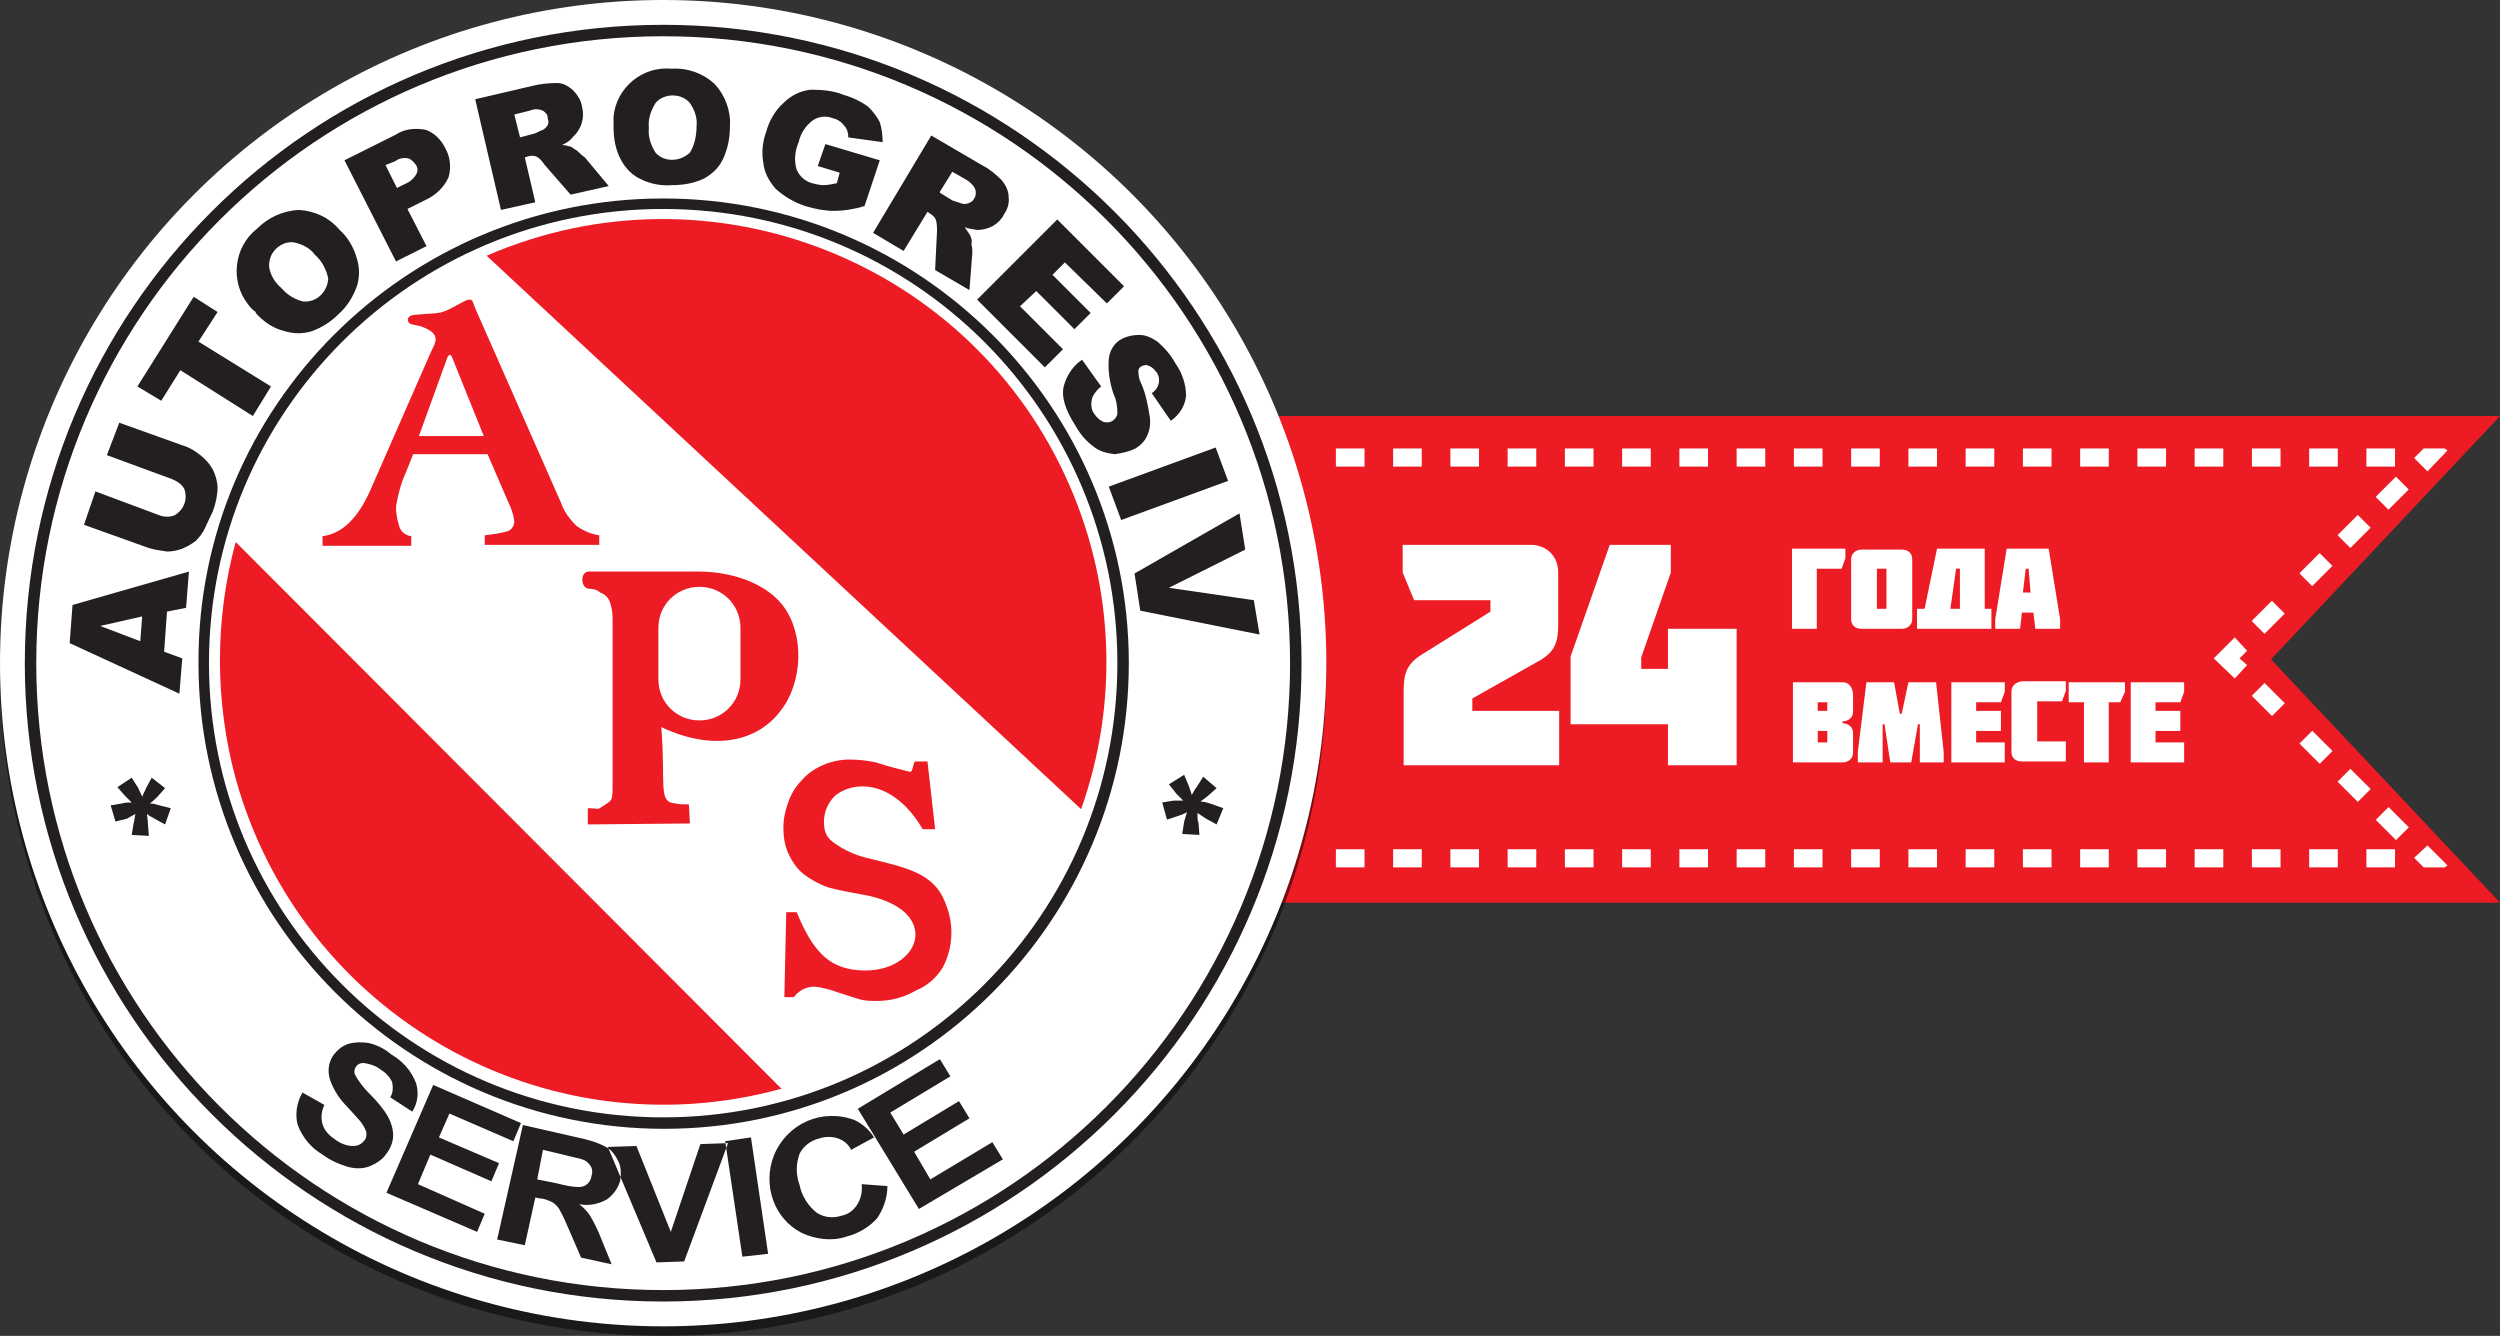
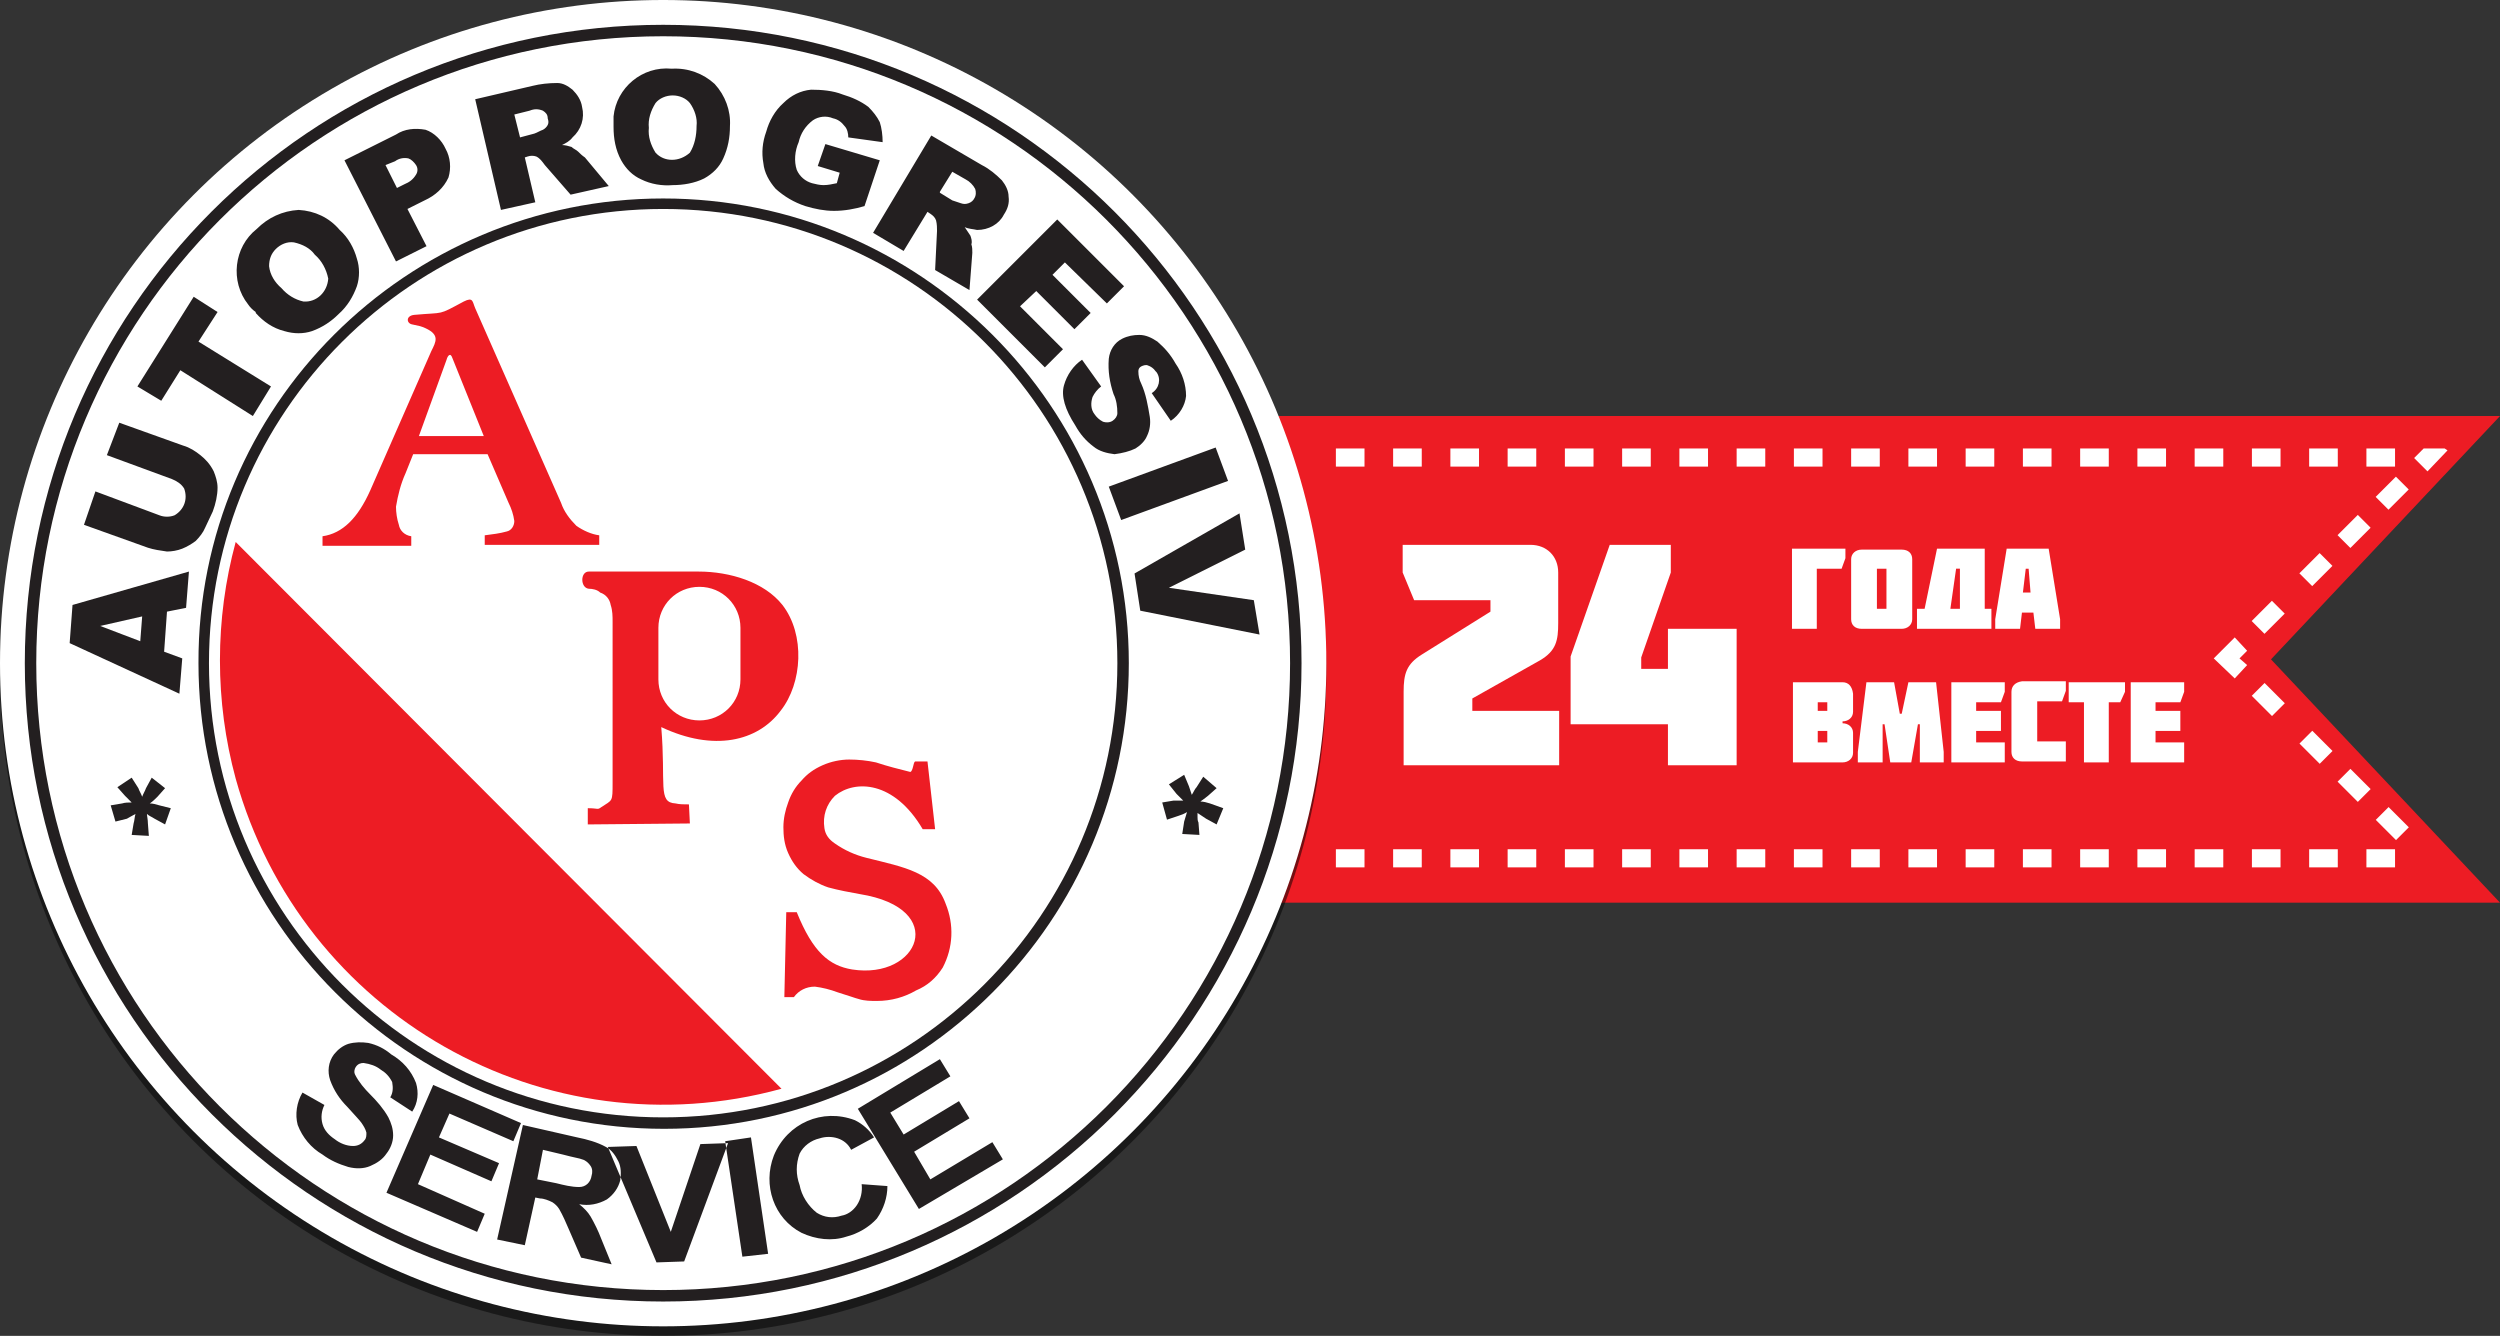
<svg xmlns="http://www.w3.org/2000/svg" version="1.1" id="Слой_1" x="0px" y="0px" width="262px" height="140px" viewBox="0 0 262 140" style="enable-background:new 0 0 262 140;" xml:space="preserve">
  <rect x="0" y="0" width="262" height="140" fill="#333333" stroke="none" />
  <style type="text/css">
	.st0{fill:#ED1C24;}
	.st1{opacity:0.5;enable-background:new    ;}
	.st2{fill:#FFFFFF;}
	.st3{fill:#231F20;}
</style>
  <title>logo_ru</title>
  <polygon class="st0" points="262,94.6 129.9,94.6 129.9,43.6 262,43.6 238,69.1 " />
  <circle class="st1" cx="69.5" cy="70.5" r="69.5" />
  <circle class="st2" cx="69.5" cy="69.5" r="69.5" />
-   <path class="st0" d="M51,26.8c23.5-10.2,50.9,0.6,61.1,24.1c4.7,10.8,5.1,22.9,1.2,33.9L51,26.8z" />
  <path class="st0" d="M81.9,114.1c-24.8,6.8-50.3-7.7-57.2-32.5c-2.2-8.1-2.2-16.7,0-24.8L81.9,114.1z" />
  <path class="st0" d="M53.3,52.7l-2.2-5.1h-7.8l-0.8,2c-0.5,1.1-0.8,2.3-1,3.5c0,0.6,0.1,1.3,0.3,1.9c0.1,0.6,0.6,1.1,1.3,1.2v1h-9.3  v-1c2.1-0.3,3.7-1.9,5-4.8l6.4-14.6c0.5-1,0.9-1.7-0.6-2.4c-0.4-0.2-0.9-0.3-1.4-0.4c-0.6-0.1-0.7-0.9,0.2-1  c3.3-0.3,2.4,0.1,5.2-1.4c1-0.5,0.9,0,1.2,0.7l9,20.4c0.3,0.9,0.9,1.7,1.6,2.4c0.7,0.5,1.6,0.9,2.4,1v1h-12v-1  c0.8-0.1,1.6-0.2,2.3-0.4c0.5-0.1,0.8-0.6,0.8-1.1C53.8,53.9,53.6,53.3,53.3,52.7L53.3,52.7L53.3,52.7L53.3,52.7z M43.9,45.7h6.8  l-3.3-8.2c-0.2-0.6-0.5-0.2-0.6,0.2L43.9,45.7z" />
  <path class="st0" d="M82.4,95.6h1.1c1.7,4.2,3.4,5.6,5.8,6c7,1.1,10.2-6.4,0.8-7.9c-1.1-0.2-2.2-0.4-3.3-0.7  c-0.9-0.3-1.8-0.8-2.6-1.4c-0.7-0.6-1.2-1.3-1.6-2.2c-0.4-0.9-0.5-1.8-0.5-2.7c0-0.9,0.2-1.8,0.5-2.6c0.3-0.9,0.8-1.7,1.4-2.3  c0.6-0.7,1.3-1.2,2.2-1.6c0.9-0.4,1.9-0.6,2.8-0.6s1.9,0.1,2.8,0.3c1.2,0.4,2.4,0.7,3.6,1c0.3-0.1,0.3-1,0.5-1.1h1.3l0.8,7.1h-1.3  c-3-5.1-7.1-5.2-9.2-3.5c-0.9,0.9-1.3,2.1-1.1,3.4c0.1,0.7,0.5,1.2,1.1,1.6c1,0.7,2.1,1.2,3.3,1.5c4,1,7.1,1.5,8.3,4.8  c0.9,2.2,0.8,4.6-0.3,6.7c-0.7,1.1-1.6,1.9-2.8,2.4c-1.2,0.7-2.6,1.1-4.1,1.1c-0.6,0-1.3,0-1.9-0.2c-0.4-0.1-1.2-0.4-2.2-0.7  c-0.8-0.3-1.6-0.5-2.4-0.6c-0.9,0-1.7,0.4-2.2,1.1h-1L82.4,95.6L82.4,95.6L82.4,95.6z" />
  <path class="st3" d="M69.5,2.6c37,0,66.9,30,66.9,66.9s-30,66.9-66.9,66.9s-66.9-30-66.9-66.9l0,0C2.6,32.5,32.5,2.6,69.5,2.6  L69.5,2.6L69.5,2.6z M69.5,3.8C33.2,3.8,3.8,33.2,3.8,69.5s29.4,65.7,65.7,65.7s65.7-29.4,65.7-65.7l0,0  C135.2,33.2,105.8,3.8,69.5,3.8L69.5,3.8L69.5,3.8z" />
  <path class="st3" d="M128.2,84.7l-0.7,1.7l-1.1-0.6c-0.3-0.2-0.6-0.4-0.9-0.6v0.4c0,0.2,0,0.4,0.1,0.6l0.1,1.3l-1.8-0.1l0.2-1.3  c0.1-0.3,0.2-0.7,0.3-1c-0.3,0.2-0.6,0.3-0.9,0.4l-1.2,0.4l-0.5-1.8l1.2-0.2h1c-0.2-0.2-0.5-0.5-0.7-0.7l-0.8-1l1.6-1l0.5,1.2  c0.1,0.3,0.2,0.6,0.3,0.9c0.2-0.3,0.3-0.6,0.5-0.8l0.7-1.1l1.4,1.2l-0.9,0.8c-0.1,0.1-0.4,0.3-0.8,0.6c0.3,0,0.7,0.1,1,0.2  L128.2,84.7z" />
  <path class="st3" d="M12.1,86.1l-0.5-1.7l1.2-0.2c0.3-0.1,0.7-0.1,1-0.1l-0.3-0.3c-0.2-0.2-0.3-0.3-0.4-0.4l-0.8-0.9l1.5-1l0.7,1.1  c0.1,0.3,0.3,0.6,0.4,0.9c0.1-0.3,0.3-0.6,0.4-0.9l0.6-1.1l1.4,1.1l-0.8,0.9c-0.2,0.2-0.5,0.5-0.8,0.7c0.3,0,0.7,0.1,1,0.2l1.2,0.3  l-0.6,1.7l-1.1-0.6c-0.3-0.2-0.6-0.3-0.8-0.5c0,0.2,0.1,0.6,0.1,1l0.1,1.3l-1.8-0.1l0.2-1.2c0.1-0.3,0.1-0.7,0.2-1  c-0.4,0.2-0.7,0.4-0.9,0.5L12.1,86.1z" />
  <path class="st3" d="M31.7,114.5l2.3,1.3c-0.3,0.6-0.4,1.3-0.2,2s0.7,1.2,1.3,1.6c0.5,0.4,1.2,0.7,1.9,0.7c0.5,0,0.9-0.2,1.2-0.6  c0.2-0.2,0.2-0.5,0.2-0.8c-0.1-0.4-0.3-0.7-0.5-1s-0.7-0.8-1.5-1.7c-0.8-0.8-1.4-1.7-1.8-2.8c-0.3-0.9-0.2-1.9,0.4-2.7  c0.4-0.5,0.9-0.9,1.5-1.1c0.7-0.2,1.4-0.2,2.1-0.1c0.9,0.2,1.7,0.6,2.4,1.2c1.2,0.7,2.1,1.7,2.6,3c0.3,1,0.2,2.1-0.4,3l-2.3-1.5  c0.3-0.5,0.3-1,0.2-1.6c-0.3-0.6-0.7-1-1.2-1.3c-0.5-0.4-1.1-0.6-1.8-0.7c-0.3,0-0.6,0.1-0.8,0.4s-0.2,0.6-0.1,0.8  c0.4,0.8,1,1.5,1.6,2.1c0.7,0.7,1.4,1.5,1.9,2.4c0.3,0.6,0.5,1.2,0.5,1.9c0,0.7-0.3,1.4-0.7,1.9c-0.4,0.6-1,1-1.7,1.3  s-1.5,0.3-2.3,0.1c-1-0.3-1.9-0.7-2.7-1.3c-1.2-0.7-2.1-1.8-2.6-3.1C30.9,116.8,31.1,115.5,31.7,114.5L31.7,114.5L31.7,114.5z   M40.5,125l9.5,4.1l0.8-1.9l-7-3.1l1.3-3.1l6.4,2.8l0.8-1.9l-6.3-2.7l1.1-2.5l6.7,2.9l0.8-1.9l-9.2-4L40.5,125L40.5,125L40.5,125z   M52.1,129.9l2.7-12l5.7,1.3c1,0.2,2.1,0.5,3,1c0.6,0.3,1,0.9,1.3,1.5s0.3,1.3,0.2,2c-0.2,0.8-0.7,1.5-1.4,2  c-0.9,0.5-1.9,0.7-2.9,0.5c0.5,0.4,0.9,0.8,1.2,1.3c0.4,0.7,0.8,1.5,1.1,2.3l1.1,2.7l-3.2-0.7l-1.3-3c-0.3-0.7-0.6-1.4-1-2.1  c-0.2-0.3-0.4-0.5-0.7-0.7c-0.4-0.2-0.9-0.4-1.3-0.4l-0.5-0.1l-1.1,5L52.1,129.9L52.1,129.9L52.1,129.9z M56.3,123.6l2,0.4  c0.8,0.2,1.6,0.4,2.4,0.4c0.7,0,1.2-0.5,1.3-1.2c0.1-0.3,0.1-0.7-0.1-1c-0.2-0.3-0.5-0.6-0.9-0.7c-0.2-0.1-0.9-0.2-2-0.5l-2.1-0.5  L56.3,123.6L56.3,123.6L56.3,123.6z M68.8,132.3l2.9-0.1l4.6-12.4l-2.9,0.1l-3.1,9.2l-3.6-9l-3,0.1L68.8,132.3L68.8,132.3  L68.8,132.3z M77.8,131.7L76,119.6l2.7-0.4l1.8,12.2L77.8,131.7L77.8,131.7L77.8,131.7z M90.3,124.1c0.1,0.8-0.1,1.6-0.5,2.2  s-1,1-1.6,1.1c-0.9,0.3-1.8,0.2-2.6-0.3c-0.9-0.7-1.6-1.8-1.8-2.9c-0.4-1.1-0.4-2.2,0-3.3c0.4-0.8,1.2-1.4,2.1-1.6  c0.6-0.2,1.3-0.2,1.9,0s1.1,0.6,1.4,1.2l2.4-1.3c-0.5-0.8-1.2-1.4-2-1.8c-3.4-1.3-7.1,0.3-8.5,3.7c-1.2,3.1,0,6.6,2.9,8.1  c1.5,0.7,3.2,0.9,4.7,0.4c1.2-0.3,2.4-1,3.2-1.9c0.7-1,1.1-2.2,1.1-3.4L90.3,124.1L90.3,124.1L90.3,124.1z M96.3,126.7l-6.4-10.5  l8.6-5.2l1.1,1.8l-6.3,3.8l1.4,2.3l5.8-3.5l1.1,1.8l-5.8,3.5l1.7,2.9l6.5-3.9l1.1,1.8L96.3,126.7z" />
  <path class="st3" d="M69.5,20.8c26.9,0,48.8,21.8,48.8,48.7s-21.8,48.8-48.7,48.8S20.8,96.4,20.8,69.5l0,0  C20.7,42.6,42.6,20.8,69.5,20.8L69.5,20.8L69.5,20.8z M69.5,21.9c-26.3,0-47.6,21.3-47.6,47.6s21.3,47.6,47.6,47.6  s47.6-21.3,47.6-47.6S95.8,21.9,69.5,21.9L69.5,21.9L69.5,21.9z" />
  <path class="st0" d="M73.3,61.5L73.3,61.5c2.4,0,4.3,1.9,4.3,4.3v5.4c0,2.4-1.9,4.3-4.3,4.3l0,0c-2.4,0-4.3-1.9-4.3-4.3v-5.4  C69,63.4,70.9,61.5,73.3,61.5L73.3,61.5L73.3,61.5L73.3,61.5z M69.3,76.2c5.5,2.6,10.1,1.5,12.5-1.7c2.3-2.9,2.6-8,0.2-11.1  c-1.9-2.4-5.5-3.5-8.8-3.5H61.7c-0.9,0-0.9,1.7,0,1.8c0.4,0,0.9,0.1,1.2,0.4c0.6,0.2,1,0.7,1.1,1.3c0.2,0.6,0.2,1.2,0.2,1.8V82  c0,2.1,0,1.8-1.2,2.6c-0.4,0.3-0.3,0.1-1.4,0.1v1.7l10.7-0.1l-0.1-2c-0.5,0-1,0-1.4-0.1C68.9,84.1,69.8,82.2,69.3,76.2L69.3,76.2  L69.3,76.2z" />
  <path class="st3" d="M131.4,62.9l-8.9-1.3l8-4l-0.6-3.8l0,0l-11,6.3l0.6,3.9l12.5,2.5L131.4,62.9z M127.4,46.9L127.4,46.9L116.2,51  l1.3,3.5l11.2-4.1L127.4,46.9z M113.5,37.7L113.5,37.7z M119,47c0.5-0.3,1-0.8,1.2-1.3c0.3-0.6,0.4-1.3,0.3-2  c-0.2-1.2-0.4-2.4-0.9-3.5c-0.2-0.4-0.3-0.8-0.3-1.3c0-0.2,0.1-0.4,0.3-0.5c0.2-0.1,0.5-0.2,0.7-0.1c0.3,0.1,0.6,0.3,0.8,0.6  l0.1,0.1l0,0c0.5,0.7,0.3,1.7-0.5,2.2l0,0l2,2.9c0.9-0.6,1.5-1.6,1.6-2.6c0-1.2-0.4-2.4-1.1-3.4c-0.5-0.9-1.1-1.6-1.9-2.3  c-0.6-0.4-1.2-0.7-1.9-0.7c-0.6,0-1.2,0.1-1.8,0.4c-0.8,0.4-1.3,1.2-1.4,2.1c-0.1,1.3,0.1,2.5,0.5,3.7c0.3,0.6,0.4,1.3,0.4,2  c0,0.3-0.2,0.6-0.5,0.8s-0.7,0.2-1,0.1c-0.4-0.2-0.7-0.5-0.9-0.8c-0.4-0.5-0.4-1.2-0.2-1.8c0.2-0.4,0.5-0.8,0.9-1.1l-2-2.8  c-0.9,0.6-1.6,1.6-1.9,2.7c-0.3,1.1,0.1,2.5,1.2,4.2c0.5,0.9,1.1,1.6,1.9,2.2c0.6,0.5,1.4,0.7,2.2,0.8C117.6,47.5,118.4,47.3,119,47  L119,47z M110.8,23L110.8,23z M108.6,30.5l4,4l1.7-1.7l-4-4l1.3-1.3l4.4,4.3l1.8-1.8l-7-7l-8.4,8.4l7.1,7.1l1.9-1.9l-4.5-4.5  L108.6,30.5z M101.7,24.7c-0.2-0.3-0.4-0.6-0.6-0.9c0.4,0.2,0.9,0.2,1.3,0.3c1.2,0,2.3-0.6,2.8-1.6c0.4-0.6,0.6-1.2,0.5-1.9  c0-0.6-0.3-1.2-0.7-1.7c-0.6-0.6-1.3-1.2-2.1-1.6l-5.3-3.1l-6.1,10.2l0,0l3.2,1.9l2.5-4.1l0.3,0.2c0.3,0.2,0.5,0.4,0.6,0.7  c0.1,0.4,0.1,0.8,0.1,1.1L98,28.3l3.6,2.1l0.3-3.9c0-0.3,0-0.6-0.1-0.9C101.9,25.3,101.8,25,101.7,24.7z M100.7,21.3  c-0.3-0.1-0.6-0.2-0.9-0.3l-1.3-0.8v-0.1l1.3-2.1l1.4,0.8c0.4,0.2,0.8,0.6,1,1c0.1,0.3,0.1,0.7-0.1,1c-0.1,0.2-0.3,0.4-0.6,0.5  C101.2,21.4,101,21.4,100.7,21.3L100.7,21.3z M86.5,15.1l-0.8,2.3l2.3,0.7l-0.3,1.1c-0.5,0.1-0.9,0.2-1.4,0.2  c-0.4,0-0.8-0.1-1.2-0.2c-0.7-0.2-1.3-0.7-1.6-1.4c-0.3-0.9-0.2-2,0.2-2.9c0.2-0.9,0.7-1.7,1.5-2.3c0.6-0.4,1.4-0.5,2.1-0.2  c0.5,0.1,0.9,0.4,1.2,0.8c0.3,0.3,0.4,0.8,0.4,1.2l3.6,0.5c0-0.7-0.1-1.5-0.3-2.1c-0.3-0.6-0.7-1.1-1.2-1.6c-0.8-0.6-1.7-1-2.7-1.3  c-1-0.4-2.2-0.5-3.3-0.5c-1.1,0.1-2.1,0.6-2.9,1.4c-0.9,0.8-1.5,1.9-1.8,3c-0.4,1.1-0.5,2.2-0.3,3.3c0.1,1,0.6,1.9,1.3,2.7  c0.9,0.8,1.9,1.4,3.1,1.8c1,0.3,2,0.5,3,0.5c1.1,0,2.2-0.2,3.2-0.5l1.6-4.8L86.5,15.1z M85.7,17.5L85.7,17.5z M70.4,7.2  c-3.1-0.3-5.8,2-6.1,5c0,0.4,0,0.7,0,1.1l0,0c0,1.2,0.2,2.4,0.8,3.5c0.5,0.9,1.2,1.6,2.1,2c1,0.5,2.2,0.7,3.3,0.6  c1.1,0,2.3-0.2,3.3-0.7c0.9-0.5,1.6-1.2,2-2.1c0.5-1.1,0.7-2.2,0.7-3.4c0.1-1.6-0.5-3.2-1.6-4.4C73.7,7.7,72.1,7.1,70.4,7.2z   M72.3,16L72.3,16L72.3,16c-1.1,1-2.7,1-3.6,0l0,0c-0.5-0.8-0.8-1.7-0.7-2.6c-0.1-0.9,0.2-1.8,0.7-2.6c0.4-0.5,1.1-0.8,1.8-0.8  c0.7,0,1.4,0.3,1.8,0.8c0.5,0.7,0.8,1.6,0.7,2.4C73,14.2,72.8,15.2,72.3,16z M60.6,15.9c-0.2-0.2-0.5-0.3-0.7-0.5  c-0.3-0.1-0.7-0.2-1-0.2c0.4-0.2,0.8-0.4,1.1-0.8c0.9-0.8,1.3-2,1-3.2c-0.1-0.7-0.5-1.3-1-1.8c-0.5-0.4-1-0.7-1.6-0.7  c-0.9,0-1.8,0.1-2.6,0.3l-6,1.4L52.5,22l3.6-0.8L55,16.5l0.3-0.1c0.3-0.1,0.6-0.1,0.9,0c0.4,0.2,0.6,0.5,0.9,0.9l2.7,3.1l4-0.9  l-2.5-3C61,16.3,60.8,16.1,60.6,15.9z M57.4,13.1c-0.1,0.2-0.3,0.4-0.5,0.5c-0.3,0.1-0.6,0.3-0.9,0.4l-1.5,0.4l0,0L53.9,12l1.6-0.4  c0.5-0.2,0.9-0.2,1.4,0c0.3,0.2,0.5,0.4,0.5,0.8C57.5,12.7,57.5,12.9,57.4,13.1z M52.4,22.1L52.4,22.1L52.4,22.1z M44.6,13.6  c-1.1-0.2-2.2-0.1-3.1,0.5l-5.4,2.7l5.4,10.6l3.2-1.6l-2-3.9l1.8-0.9c1.1-0.5,2-1.3,2.5-2.4c0.3-1,0.2-2.1-0.3-3  C46.3,14.7,45.5,13.9,44.6,13.6L44.6,13.6z M43.6,18.3c-0.3,0.5-0.7,0.8-1.2,1l-0.8,0.4l0,0l-1.2-2.4l1-0.4c0.4-0.3,0.9-0.4,1.4-0.3  c0.3,0.1,0.6,0.4,0.8,0.7C43.8,17.6,43.8,18,43.6,18.3z M35.6,24.1c-1.1-1.3-2.6-2-4.3-2.1c-1.7,0.1-3.2,0.8-4.4,2  c-2.4,1.9-2.8,5.5-0.9,7.9c0.2,0.3,0.5,0.6,0.8,0.8v0.1c0.8,0.9,1.8,1.6,3,1.9c1,0.3,2,0.3,2.9,0c1.1-0.4,2-1,2.8-1.8  c0.9-0.8,1.5-1.8,1.9-2.9c0.3-0.9,0.3-2,0-2.9C37.1,26,36.5,24.9,35.6,24.1L35.6,24.1z M34.4,29.2L34.4,29.2  c-0.1,1.4-1.2,2.5-2.6,2.4l0,0c-0.9-0.2-1.7-0.7-2.3-1.4l0,0c-0.7-0.6-1.2-1.4-1.3-2.3c0-0.7,0.2-1.3,0.7-1.8s1.2-0.8,1.9-0.7  c0.9,0.2,1.7,0.6,2.2,1.3C33.7,27.3,34.2,28.2,34.4,29.2L34.4,29.2L34.4,29.2z M14.4,40.6L14.4,40.6L14.4,40.6z M22.8,32.7l-2.5-1.6  l-5.9,9.4l2.5,1.5l2-3.2l7.6,4.8l1.9-3.1l-7.6-4.7L22.8,32.7z M21,47.7c-0.5-0.4-1.1-0.8-1.8-1l-6.7-2.4l-1.3,3.4l0,0l6.8,2.5  c0.5,0.2,1,0.5,1.3,1c0.4,1.1,0,2.2-1,2.8c-0.5,0.2-1.1,0.2-1.6,0L10,51.5L8.8,55l6.7,2.4c0.6,0.2,1.3,0.3,2,0.4  c0.5,0,1.1-0.1,1.6-0.3s1-0.5,1.4-0.8c0.4-0.4,0.8-0.9,1-1.4c0.3-0.6,0.5-1.1,0.8-1.7c0.3-0.8,0.5-1.7,0.5-2.5  c0-0.6-0.2-1.2-0.4-1.7C22,48.6,21.5,48.1,21,47.7L21,47.7z M7.3,67.4l11.5,5.3l0.3-3.7l-1.9-0.7l0.3-4.2l2-0.4l0.3-3.8L7.6,63.4  L7.3,67.4z M14.9,64.6L14.9,64.6l-0.2,2.6l-4.2-1.6L14.9,64.6z" />
  <g>
    <rect x="140" y="89" class="st2" width="3" height="1.9" />
    <rect x="146" y="89" class="st2" width="3" height="1.9" />
    <rect x="152" y="89" class="st2" width="3" height="1.9" />
    <rect x="158" y="89" class="st2" width="3" height="1.9" />
    <rect x="164" y="89" class="st2" width="3" height="1.9" />
    <rect x="170" y="89" class="st2" width="3" height="1.9" />
    <rect x="176" y="89" class="st2" width="3" height="1.9" />
    <rect x="182" y="89" class="st2" width="3" height="1.9" />
    <rect x="188" y="89" class="st2" width="3" height="1.9" />
    <rect x="194" y="89" class="st2" width="3" height="1.9" />
    <rect x="200" y="89" class="st2" width="3" height="1.9" />
    <rect x="206" y="89" class="st2" width="3" height="1.9" />
    <rect x="212" y="89" class="st2" width="3" height="1.9" />
    <rect x="218" y="89" class="st2" width="3" height="1.9" />
    <rect x="224" y="89" class="st2" width="3" height="1.9" />
    <rect x="230" y="89" class="st2" width="3" height="1.9" />
    <rect x="236" y="89" class="st2" width="3" height="1.9" />
    <rect x="140" y="47" class="st2" width="3" height="1.9" />
    <rect x="146" y="47" class="st2" width="3" height="1.9" />
    <rect x="152" y="47" class="st2" width="3" height="1.9" />
    <rect x="158" y="47" class="st2" width="3" height="1.9" />
    <rect x="164" y="47" class="st2" width="3" height="1.9" />
    <rect x="170" y="47" class="st2" width="3" height="1.9" />
    <rect x="176" y="47" class="st2" width="3" height="1.9" />
    <rect x="182" y="47" class="st2" width="3" height="1.9" />
    <rect x="188" y="47" class="st2" width="3" height="1.9" />
    <rect x="194" y="47" class="st2" width="3" height="1.9" />
    <rect x="200" y="47" class="st2" width="3" height="1.9" />
    <rect x="206" y="47" class="st2" width="3" height="1.9" />
    <rect x="212" y="47" class="st2" width="3" height="1.9" />
    <rect x="218" y="47" class="st2" width="3" height="1.9" />
    <rect x="224" y="47" class="st2" width="3" height="1.9" />
    <rect x="230" y="47" class="st2" width="3" height="1.9" />
    <rect x="236" y="47" class="st2" width="3" height="1.9" />
    <rect x="242" y="47" class="st2" width="3" height="1.9" />
    <rect x="248" y="47" class="st2" width="3" height="1.9" />
    <rect x="242" y="89" class="st2" width="3" height="1.9" />
    <rect x="248" y="89" class="st2" width="3" height="1.9" />
    <polygon class="st2" points="256.5,47.2 256.2,47 254,47 253,48 254.4,49.4  " />
    <rect x="249.2" y="50.7" transform="matrix(0.707 -0.707 0.707 0.707 36.94 192.415)" class="st2" width="3" height="1.9" />
    <rect x="245.2" y="54.7" transform="matrix(0.707 -0.707 0.707 0.707 32.946 190.768)" class="st2" width="3" height="1.9" />
    <rect x="241.2" y="58.7" transform="matrix(0.707 -0.707 0.707 0.707 28.946 189.111)" class="st2" width="3" height="1.9" />
    <rect x="236.2" y="63.7" transform="matrix(0.707 -0.707 0.707 0.707 23.945 187.04)" class="st2" width="3" height="1.9" />
-     <polygon class="st2" points="253,89.9 254,90.9 256.2,90.9 256.5,90.7 254.4,88.6  " />
    <rect x="249.8" y="84.8" transform="matrix(0.707 -0.707 0.707 0.707 12.419 202.578)" class="st2" width="1.9" height="3" />
    <rect x="245.8" y="80.8" transform="matrix(0.707 -0.707 0.707 0.707 14.073 198.573)" class="st2" width="1.9" height="3" />
    <rect x="241.8" y="76.8" transform="matrix(0.707 -0.707 0.707 0.707 15.735 194.581)" class="st2" width="1.9" height="3" />
    <rect x="236.8" y="71.8" transform="matrix(0.707 -0.707 0.707 0.707 17.804 189.577)" class="st2" width="1.9" height="3" />
    <polygon class="st2" points="234.2,66.8 232,69 234.2,71.1 235.5,69.7 234.7,69 235.5,68.2  " />
  </g>
  <g>
    <path class="st2" d="M160.4,57.1H147V60l1.2,2.9h8v1.2l-7.2,4.5c-1.6,1-1.9,2-1.9,3.9v7.7h16.3v-5.7h-9.1v-1.3l7.1-4   c1.7-1,1.9-2.1,1.9-3.9V60C163.3,58.3,162.1,57.1,160.4,57.1z" />
    <polygon class="st2" points="174.8,70.1 172,70.1 172,68.9 175.1,60 175.1,57.1 168.7,57.1 164.6,68.8 164.6,75.9 174.8,75.9    174.8,80.2 182,80.2 182,65.9 174.8,65.9  " />
    <polygon class="st2" points="190.4,59.6 193,59.6 193.4,58.5 193.4,57.5 187.8,57.5 187.8,65.9 190.4,65.9  " />
    <path class="st2" d="M199.3,65.9c0.6,0,1.1-0.4,1.1-1v-6.3c0-0.6-0.4-1-1.1-1h-4.2c-0.6,0-1.1,0.4-1.1,1v6.3c0,0.6,0.4,1,1.1,1   H199.3z M196.7,59.6h1v4.2h-1V59.6z" />
    <path class="st2" d="M208.7,63.8H208v-6.3h-5l-1.3,6.3h-0.8v2.1h7.8V63.8z M205.4,63.8h-1l0.6-4.2h0.4V63.8z" />
    <path class="st2" d="M211.9,64.2h1.2l0.2,1.7h2.6v-1l-1.2-7.4h-4.4l-1.2,7.4v1h2.6L211.9,64.2z M212.3,59.6h0.3l0.2,2.5h-0.8   L212.3,59.6z" />
    <path class="st2" d="M193.1,71.5h-5.2v8.4h5.2c0.6,0,1.1-0.4,1.1-1v-2.1c0-0.6-0.5-1-1.1-1v-0.2c0.6,0,1.1-0.4,1.1-1v-1.9   C194.1,71.9,193.7,71.5,193.1,71.5z M191.5,77.8h-1v-1.2h1V77.8z M191.5,74.5h-1v-0.9h1V74.5z" />
    <polygon class="st2" points="200,71.5 199.3,74.8 199.1,74.8 198.5,71.5 195.6,71.5 194.7,78.8 194.7,79.9 197.3,79.9 197.3,75.9    197.5,75.9 198.1,79.9 200.3,79.9 201,75.9 201.2,75.9 201.2,79.9 203.7,79.9 203.7,78.8 202.9,71.5  " />
    <polygon class="st2" points="204.5,79.9 210.1,79.9 210.1,77.8 207.1,77.8 207.1,76.6 209.7,76.6 209.7,74.5 207.1,74.5    207.1,73.6 209.7,73.6 210.1,72.5 210.1,71.5 204.5,71.5  " />
    <path class="st2" d="M210.8,72.5v6.3c0,0.6,0.4,1,1.1,1h4.6v-2.1h-3v-4.2h2.6l0.4-1.1v-1h-4.6C211.2,71.5,210.8,71.9,210.8,72.5z" />
    <polygon class="st2" points="216.8,73.6 218.4,73.6 218.4,79.9 221,79.9 221,73.6 222.2,73.6 222.7,72.5 222.7,71.5 216.8,71.5     " />
    <polygon class="st2" points="228.5,73.6 228.9,72.5 228.9,71.5 223.3,71.5 223.3,79.9 228.9,79.9 228.9,77.8 225.9,77.8    225.9,76.6 228.5,76.6 228.5,74.5 225.9,74.5 225.9,73.6  " />
  </g>
</svg>